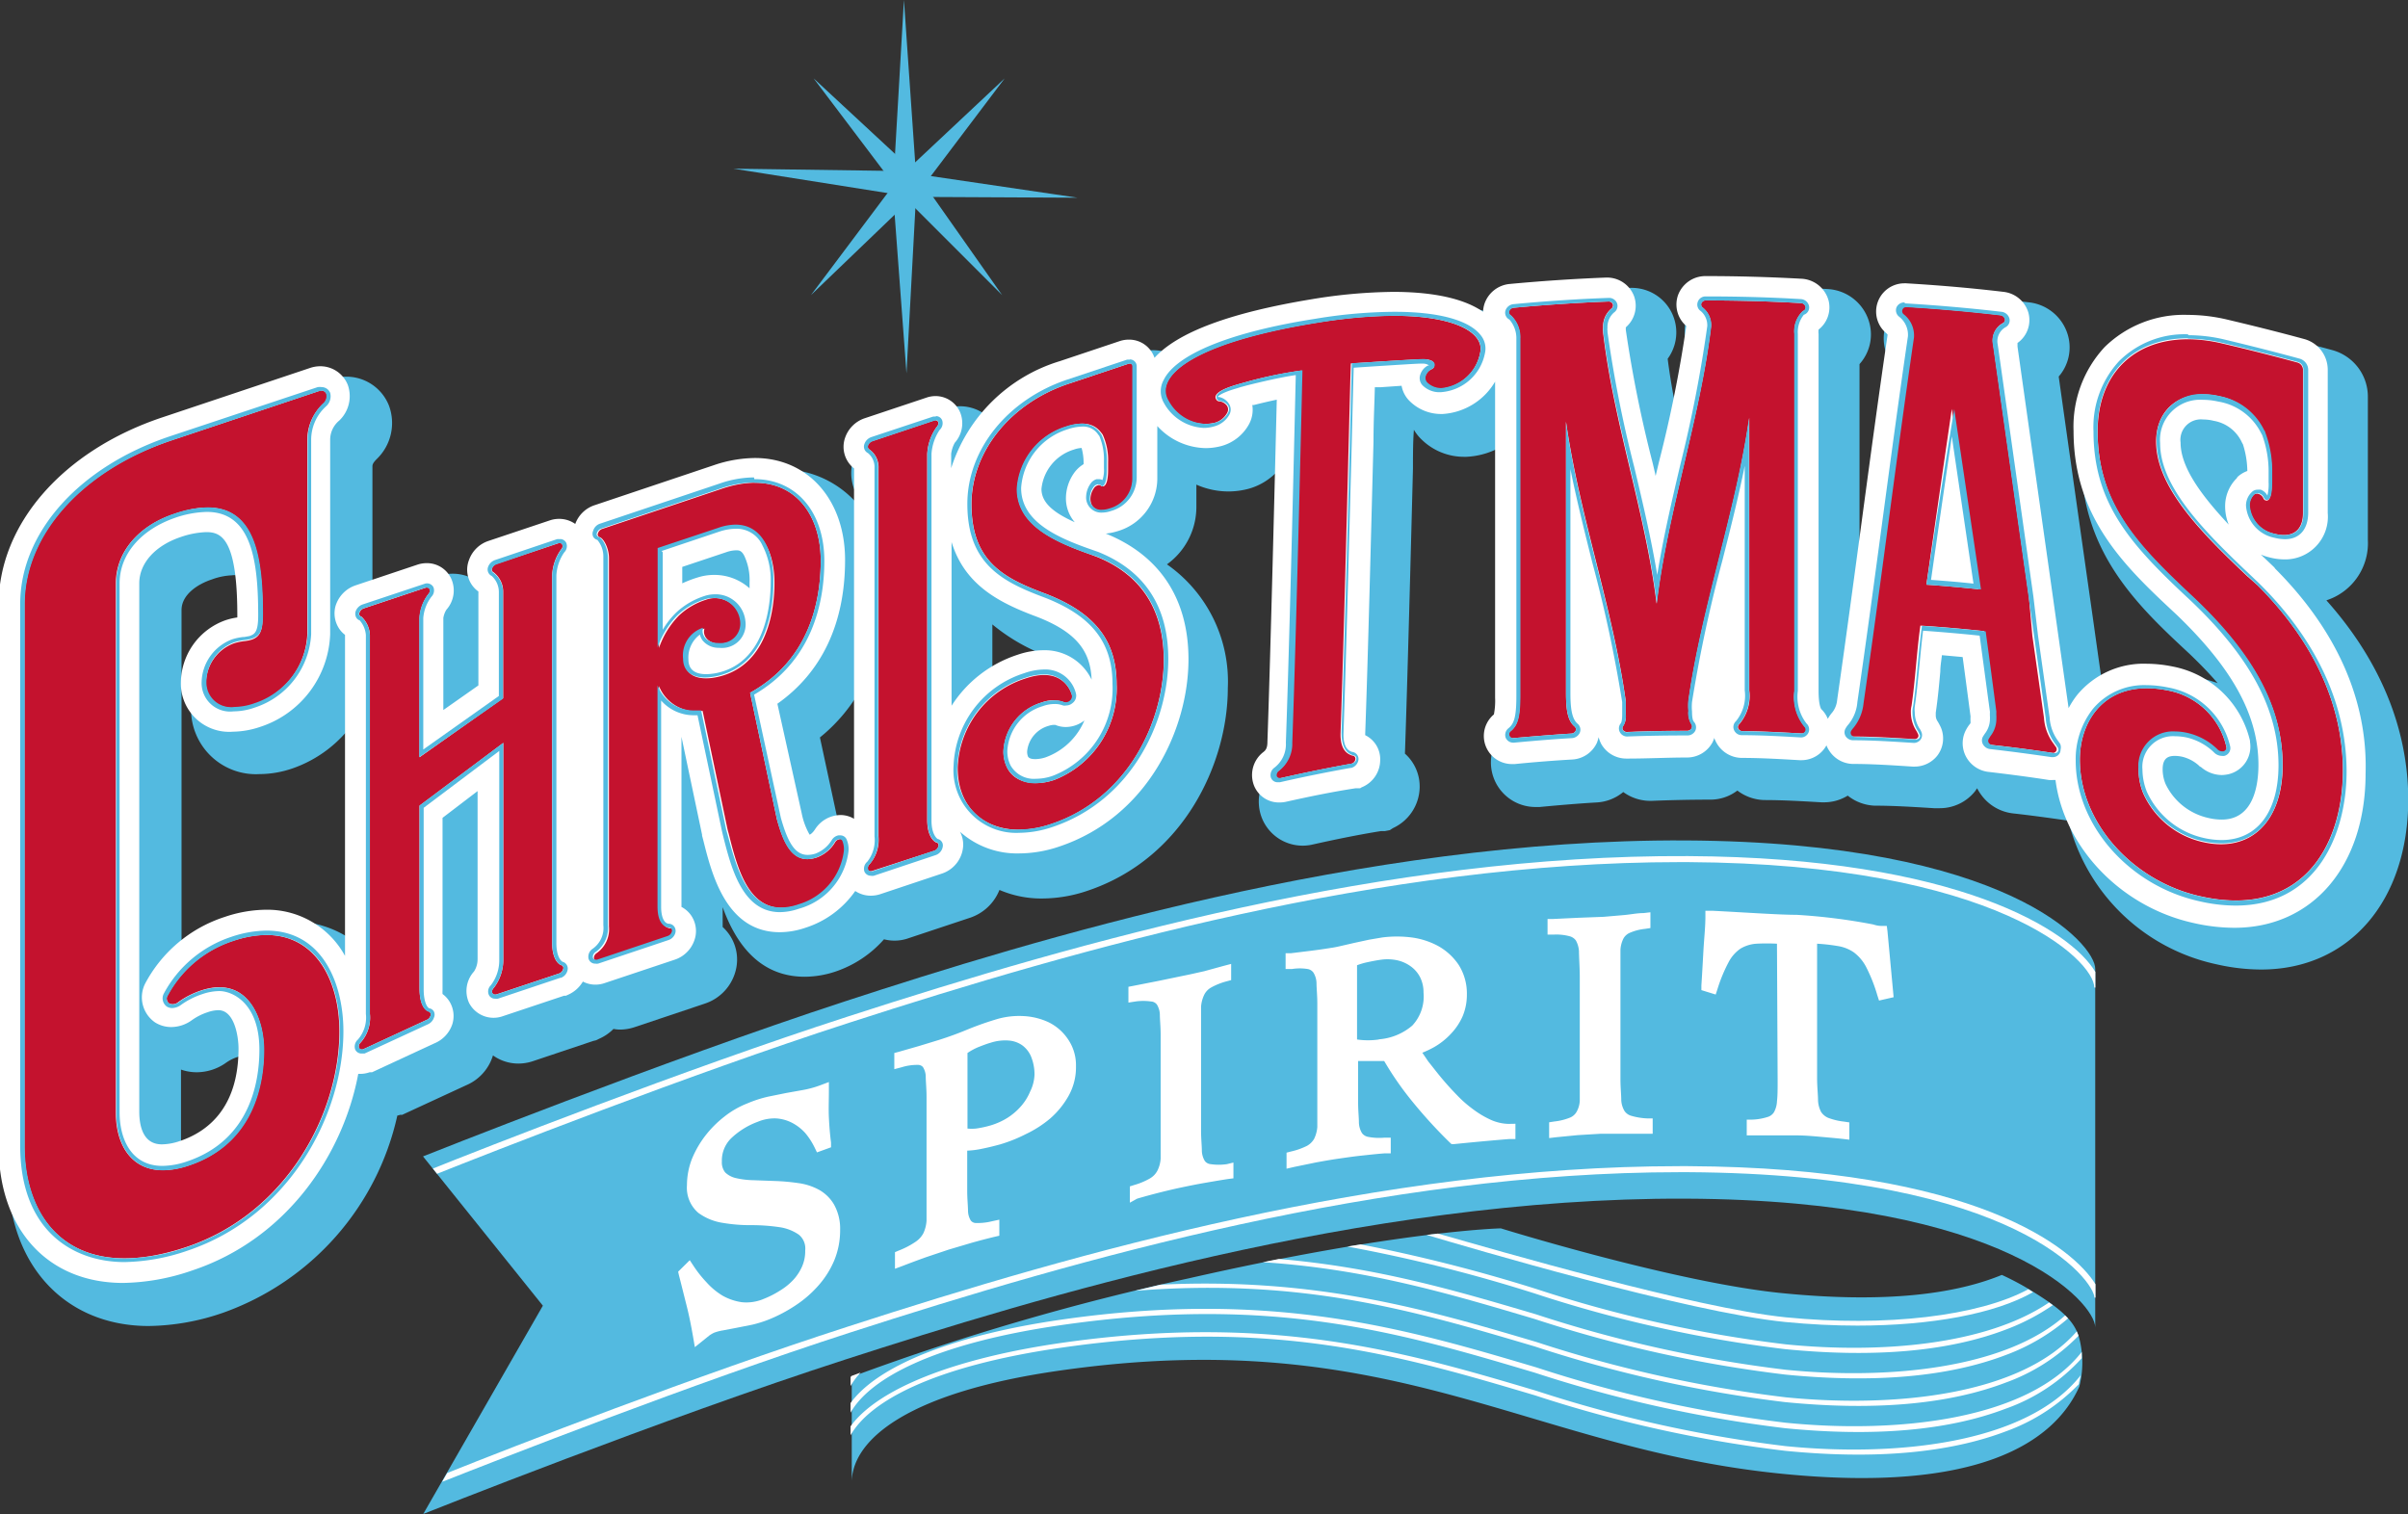
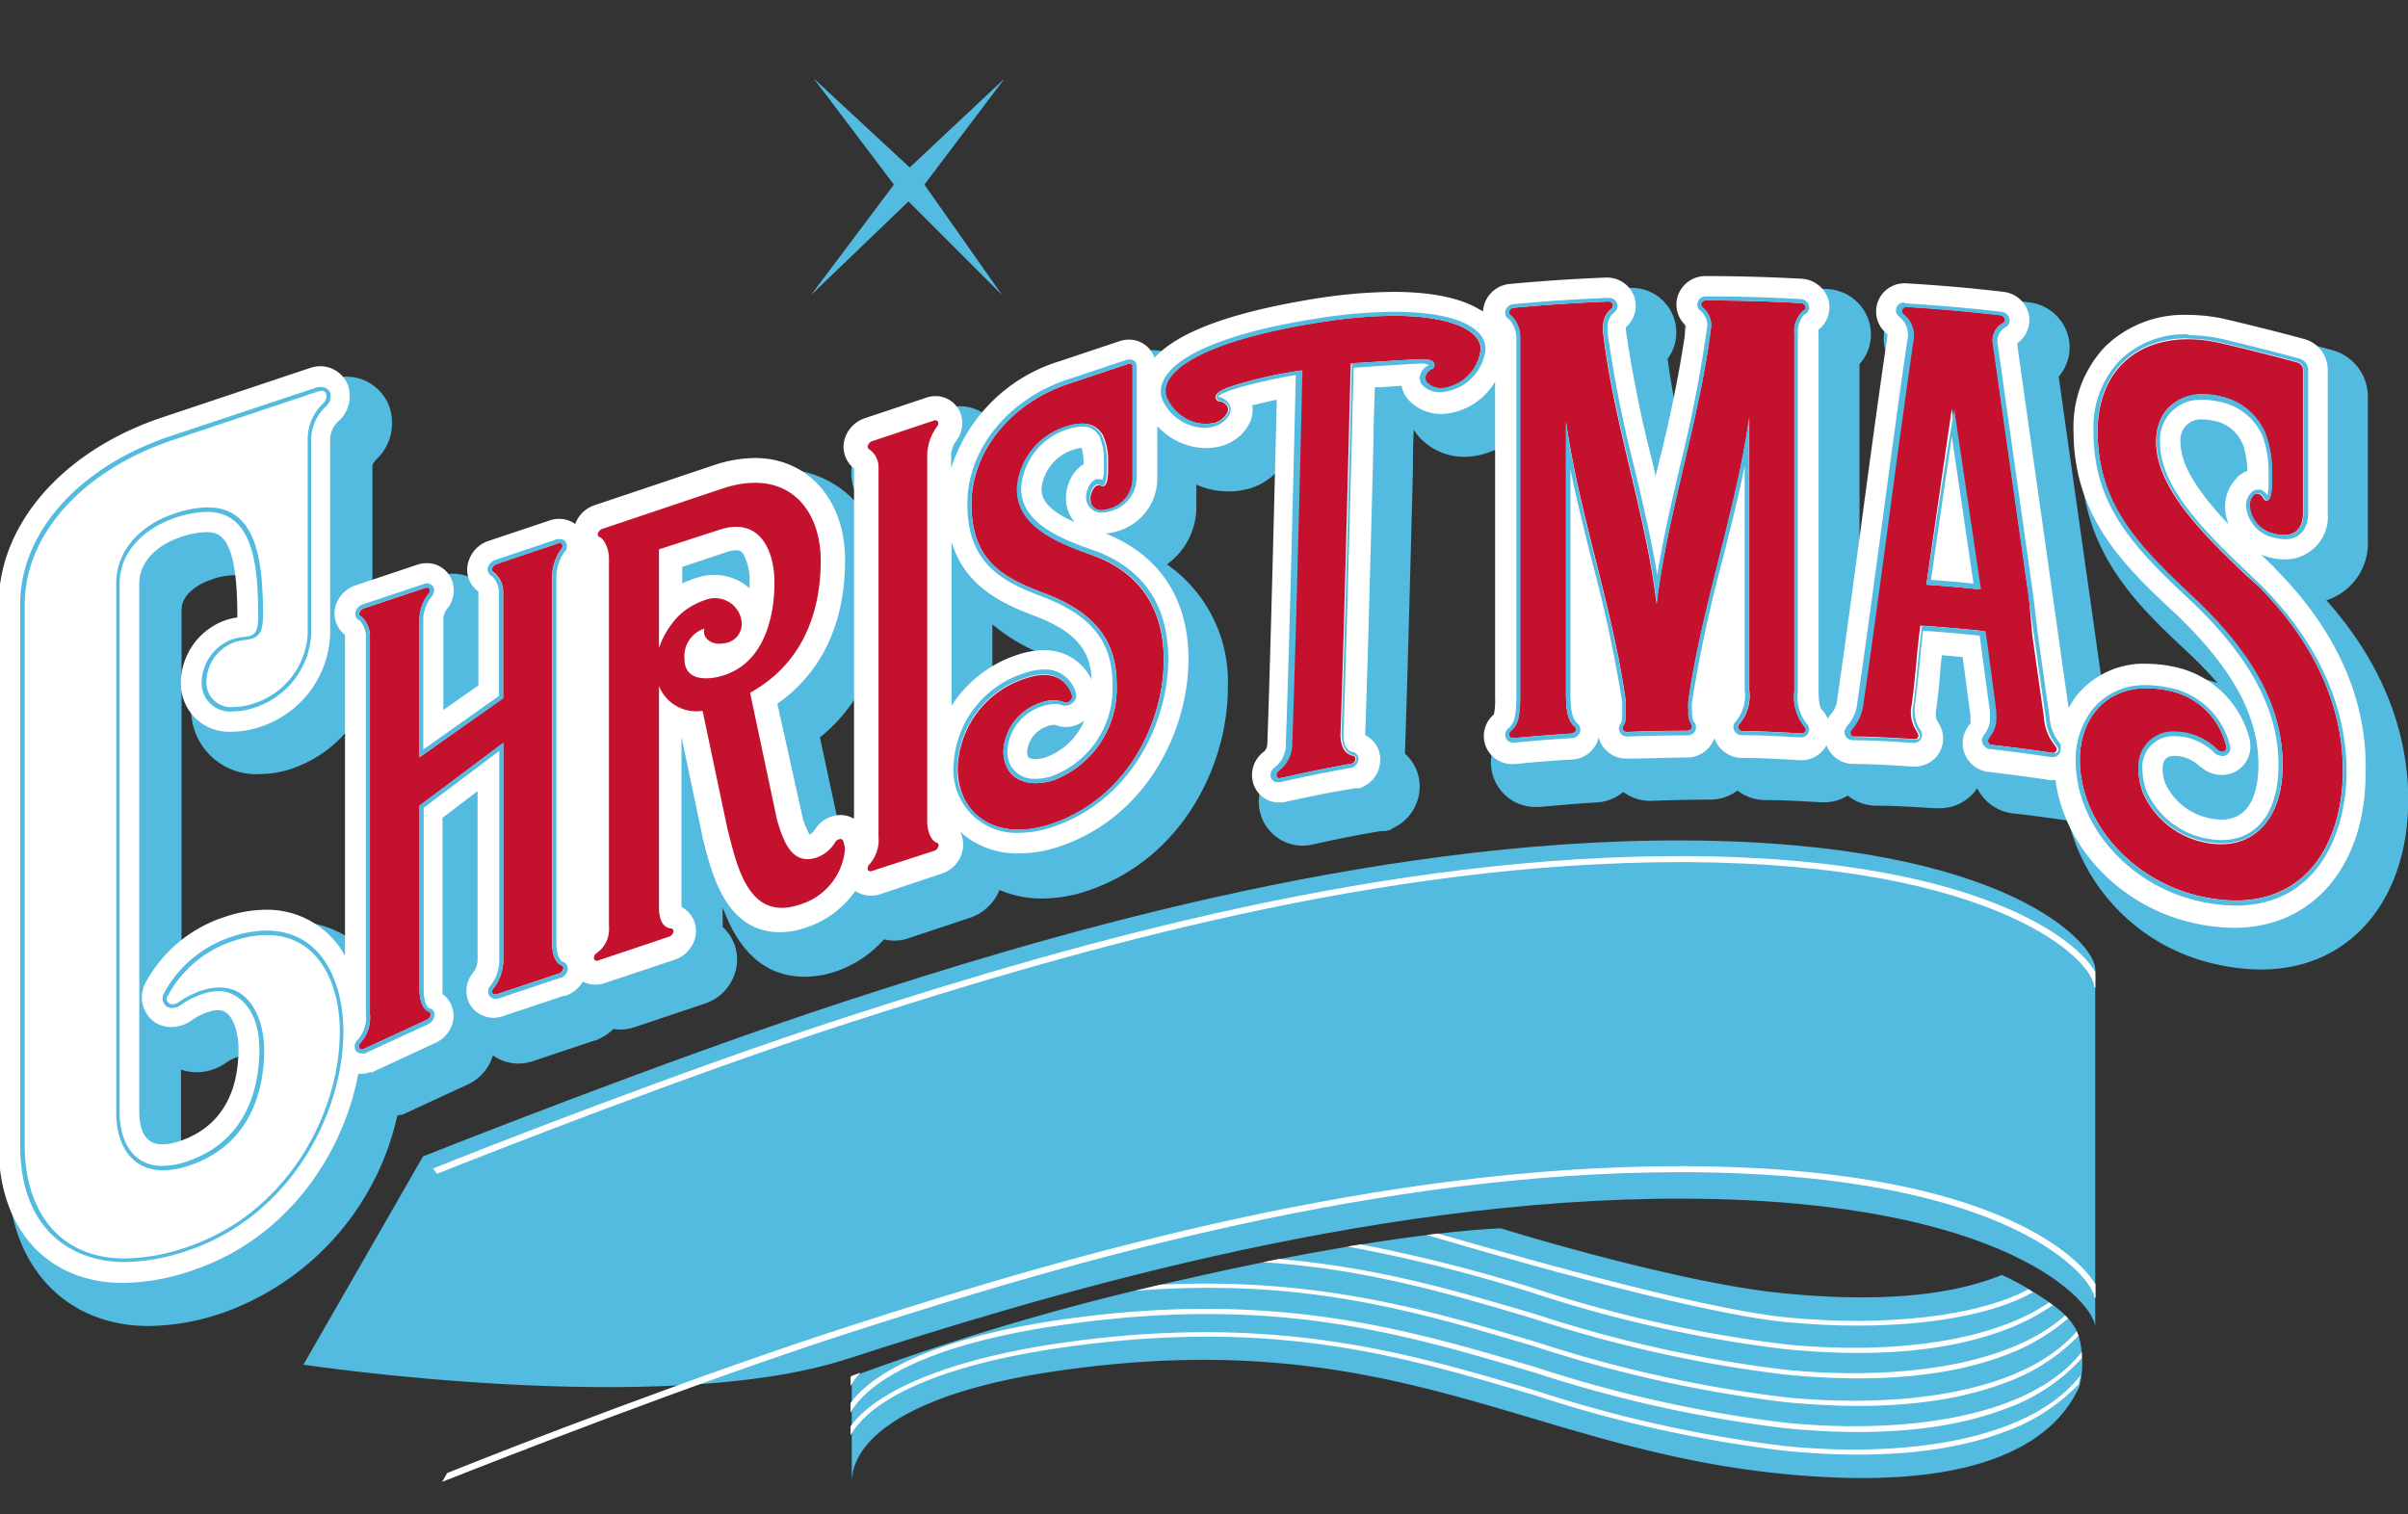
<svg xmlns="http://www.w3.org/2000/svg" id="Layer_1" data-name="Layer 1" viewBox="0 0 180 113.22">
  <rect x="0" y="0" width="180" height="113.22" fill="#333333" stroke="none" />
  <defs>
    <style>.cls-1{fill:#53bae0;}.cls-2{fill:#fff;}.cls-3{fill:#c4122e;}</style>
  </defs>
  <title>ChristmasSpirit-4C</title>
  <path class="cls-1" d="M191.9,96.27A4.49,4.49,0,0,0,195,91.76V81a3.61,3.61,0,0,0-2.67-3.44c-1.94-.53-3.88-1-5.75-1.46a14.17,14.17,0,0,0-3.23-.39,9.63,9.63,0,0,0-7.08,2.78,10,10,0,0,0-2.7,7.16c0,7.09,4.31,11.1,8.11,14.63.78.75,1.48,1.47,2.09,2.18a8.61,8.61,0,0,0-1.33-.37,10.32,10.32,0,0,0-2.16-.23,8,8,0,0,0-5,1.67l-.17-1.22-.25-1.76-.41-2.92q-1.29-9.06-2.56-18.09a3.32,3.32,0,0,0,.68-3.12l0,0v0A3.42,3.42,0,0,0,169.73,74c-2.47-.29-4.95-.51-7.37-.65h-.2a3.33,3.33,0,0,0-2.52,5.53c-.64,4.39-1.24,8.86-1.82,13.19-.27,2-.54,4-.82,6.1V78.61a3.31,3.31,0,0,0,.76-3A3.42,3.42,0,0,0,154.64,73c-2.39-.14-4.81-.21-7.2-.21h-.14A3.42,3.42,0,0,0,144.13,75a3.37,3.37,0,0,0,.47,3.15c-.24,1.76-.58,3.53-1,5.32-.39-1.77-.72-3.52-.94-5.26A3.33,3.33,0,0,0,140,72.91h-.12c-2.37.09-4.82.25-7.3.49A3.4,3.4,0,0,0,130,75a15.85,15.85,0,0,0-6-1,40.19,40.19,0,0,0-6.3.56c-6.39,1-9.67,2.51-11.4,3.78a3.27,3.27,0,0,0-2.08-.77h0a3.49,3.49,0,0,0-1.11.18l-4.44,1.49a14.39,14.39,0,0,0-6.22,4,3.19,3.19,0,0,0-2.71-1.48,3.49,3.49,0,0,0-1.1.19l-4.6,1.53a3.61,3.61,0,0,0-2.22,2.18,3.33,3.33,0,0,0,.6,3.26v.55a7.53,7.53,0,0,0-6.19-3h0a11.08,11.08,0,0,0-3.44.6l-8.94,3a3.6,3.6,0,0,0-1.52,1,3.1,3.1,0,0,0-.69-.09,3.49,3.49,0,0,0-1.1.19L56,92.69h0a3.59,3.59,0,0,0-2.19,2.17l0,.08a3.27,3.27,0,0,0-2-.66,3.56,3.56,0,0,0-1.06.17L46.05,96l-.21.08v-9.8c0-.13,0-.25.33-.58a3.74,3.74,0,0,0,.9-4h0a3.42,3.42,0,0,0-3.2-2.15h0a3.76,3.76,0,0,0-1.19.2l-11,3.68C23.73,86.1,18.6,92.05,18.6,98.59v40.48c0,6.85,4.23,11.45,10.52,11.45a17.53,17.53,0,0,0,5.58-1,20.3,20.3,0,0,0,13-14.73,1.8,1.8,0,0,0,.22-.06l.15,0,.15-.07,4.63-2.14a3.53,3.53,0,0,0,2-2.23v0h0a3.26,3.26,0,0,0,1.9.61,3.46,3.46,0,0,0,1.06-.17l4.53-1.52.21-.05.23-.11a3.52,3.52,0,0,0,1.08-.74,2.73,2.73,0,0,0,.5.05,3.49,3.49,0,0,0,1.1-.19l5.22-1.75a3.51,3.51,0,0,0,2.35-2.63,3.28,3.28,0,0,0-.57-2.61,3.42,3.42,0,0,0-.44-.49v-1.48c.9,2.48,2.59,5.2,6.14,5.2a7.36,7.36,0,0,0,2.3-.39,8.41,8.41,0,0,0,3.62-2.41,3.13,3.13,0,0,0,1.86-.09l4.6-1.53a3.59,3.59,0,0,0,2.17-2.07,7.91,7.91,0,0,0,3.2.64,10.63,10.63,0,0,0,3.36-.57c7.22-2.41,10.51-9.55,10.51-15.16a10.69,10.69,0,0,0-4.55-9.25,5.29,5.29,0,0,0,2.2-4.3V87.62a5.93,5.93,0,0,0,2.39.51,5.85,5.85,0,0,0,1.55-.21,4.63,4.63,0,0,0,2.48-1.74c-.15,6.21-.41,16.58-.62,22.61a3.38,3.38,0,0,0-1,3.47,3.28,3.28,0,0,0,3.91,2.26c1.7-.38,3.41-.73,5.09-1l.22,0,.08,0,.36-.07.23-.15a3.43,3.43,0,0,0,2-3,3.29,3.29,0,0,0-1.1-2.57c.2-5.76.44-15.07.6-21.3,0-1,0-2,.07-2.91a3.3,3.3,0,0,0,.6.75,4.52,4.52,0,0,0,3.15,1.27h.17a5.8,5.8,0,0,0,2.65-.78v20.77c0,.31,0,.53,0,.68a3.33,3.33,0,0,0,2.53,5.51h.3c1.47-.14,2.89-.26,4.25-.34a3.39,3.39,0,0,0,2-.78,3.41,3.41,0,0,0,2,.66h.13c1.49-.06,3-.09,4.4-.09a3.32,3.32,0,0,0,2-.68,3.45,3.45,0,0,0,2,.71c1.45,0,2.9.09,4.29.17h.19a3.37,3.37,0,0,0,1.77-.5,3.45,3.45,0,0,0,2,.75c1.47,0,3,.1,4.45.19H163a3.37,3.37,0,0,0,2.64-1.27l.15-.22a4,4,0,0,0,.27.44,3.42,3.42,0,0,0,2.43,1.44c1.35.15,2.73.34,4.12.54a14.54,14.54,0,0,0,11.08,10.74,15.09,15.09,0,0,0,3.33.39c6.59,0,11-5.12,11-12.74C198,105.82,195.89,100.74,191.9,96.27Zm-148-13.65h0Zm-6.52,23.64h0ZM33,137.66a3,3,0,0,1-1,.19.67.67,0,0,1-.21,0,2.27,2.27,0,0,1-.26-1.22v-5.28a3.55,3.55,0,0,0,1.17.2,3.81,3.81,0,0,0,2.21-.72h0l0,0a3.21,3.21,0,0,1,.87-.43,1.75,1.75,0,0,1,.31-.08,3.19,3.19,0,0,1,.38,1.63C36.5,134.94,35.3,136.88,33,137.66Zm11.48-15.88a7.76,7.76,0,0,0-4.69-1.51,11,11,0,0,0-3.48.6,12.46,12.46,0,0,0-4.74,2.95V97c0-1.14,1.17-1.93,2.26-2.29a4.86,4.86,0,0,1,1.52-.31.9.9,0,0,1,.32,0s.69.52.78,4.14l0,0a6.22,6.22,0,0,0-4.17,5.84,4.85,4.85,0,0,0,5.13,4.88,7.64,7.64,0,0,0,2.44-.42,9.38,9.38,0,0,0,4.68-3.57ZM61.55,94Zm20.89,19.07a4.43,4.43,0,0,0-.51.06,3.38,3.38,0,0,0-1.12.45l-1.52-7.06a12.52,12.52,0,0,0,3.15-3.79Zm9.74-15a14.21,14.21,0,0,0,4.72,2.58l.4.16a8.16,8.16,0,0,0-1.8.38A10.79,10.79,0,0,0,92.18,103Z" transform="translate(-18 -51.39)" />
  <path class="cls-2" d="M188.08,93.91l0,0h0L188,93.8l-.67-.64-.33-.31a4,4,0,0,0,.61.2,4.52,4.52,0,0,0,1.18.16A3.19,3.19,0,0,0,192,89.74V79a2.38,2.38,0,0,0-1.78-2.27c-1.91-.52-3.84-1-5.7-1.44a12.92,12.92,0,0,0-3-.36,8.46,8.46,0,0,0-6.2,2.41A8.73,8.73,0,0,0,173,83.61c0,6.55,3.92,10.21,7.71,13.74,4.16,4,6.11,7.52,6.11,11.22,0,1.52-.36,4.09-2.74,4.09a4.28,4.28,0,0,1-1-.12,4.66,4.66,0,0,1-3.21-2.56,2.88,2.88,0,0,1-.21-1.08c0-.86.44-1,.92-1a2.61,2.61,0,0,1,.53.06,2.89,2.89,0,0,1,1.29.69l.05.06.05,0,0,0a2.4,2.4,0,0,0,1.58.62,2.5,2.5,0,0,0,.54-.07,2.12,2.12,0,0,0,1.57-2.4l0-.09v0a7.36,7.36,0,0,0-5.82-5.56,9.92,9.92,0,0,0-1.91-.2,6.45,6.45,0,0,0-5.18,2.32,6.56,6.56,0,0,0-.65,1l-.54-3.81-.26-1.84-.41-2.92q-1.31-9.24-2.61-18.46l0-.27a2.09,2.09,0,0,0,.8-2.31v0a2.19,2.19,0,0,0-1.83-1.51c-2.45-.29-4.9-.5-7.3-.64h-.13A2.11,2.11,0,0,0,159,76.3a.52.52,0,0,1,.1.11c-.67,4.57-1.3,9.24-1.91,13.77s-1.21,9-1.86,13.53a1.76,1.76,0,0,1-.35.92,2.91,2.91,0,0,0-.35.5h0a2.09,2.09,0,0,0-.49-.73s-.2-.25-.2-1.36V76.36a1.34,1.34,0,0,1,0-.33,2.11,2.11,0,0,0,.76-2.12,2.21,2.21,0,0,0-2-1.68c-2.36-.13-4.76-.2-7.13-.2h-.13a2.18,2.18,0,0,0-2,1.41,2.12,2.12,0,0,0,.61,2.32,96.83,96.83,0,0,1-2,10c-.1.4-.19.8-.29,1.21-.07-.33-.15-.66-.23-1a94,94,0,0,1-2-9.92v-.1l0-.09h0a2.13,2.13,0,0,0,.61-2.35,2.16,2.16,0,0,0-2-1.37h-.08c-2.34.09-4.77.25-7.22.48a2.2,2.2,0,0,0-1.88,1.5,2.27,2.27,0,0,0-.1.58c-1.73-1.21-4.5-1.49-6.7-1.49a39.14,39.14,0,0,0-6.11.55c-6.06,1-10,2.45-11.75,4.38a2,2,0,0,0-1.92-1.36h0a2.16,2.16,0,0,0-.71.12l-4.45,1.49a12.25,12.25,0,0,0-8.12,8V85.32a2.37,2.37,0,0,1,.27-.83,2.18,2.18,0,0,0,.43-2.2A2,2,0,0,0,87.94,81a2.1,2.1,0,0,0-.7.12l-4.61,1.54a2.34,2.34,0,0,0-1.45,1.43,2.06,2.06,0,0,0,.66,2.32v26.19a2,2,0,0,0-1-.28,2.3,2.3,0,0,0-1.91,1.06c-.22.34-.39.4-.41.41h0a5.21,5.21,0,0,1-.59-1.59L76.11,104c3.32-2.34,5.06-6,5.06-10.75,0-4.49-2.77-7.62-6.74-7.62h0a9.8,9.8,0,0,0-3.05.53l-8.94,3A2.31,2.31,0,0,0,61,90.56a2.06,2.06,0,0,0-1.19-.38,2.13,2.13,0,0,0-.7.11l-4.6,1.54a2.32,2.32,0,0,0-1.45,1.42,2,2,0,0,0,.7,2.36s0,0,0,.07v6.95l-2.62,1.84V97.59a1.63,1.63,0,0,1,.23-.62,2.16,2.16,0,0,0,.36-2.32,2,2,0,0,0-1.85-1.16,2.24,2.24,0,0,0-.67.11l-4.63,1.55a2.35,2.35,0,0,0-1.5,1.55v0a2.07,2.07,0,0,0,.23,1.62,1.88,1.88,0,0,0,.48.53v24a6.62,6.62,0,0,0-5.91-3.45,9.82,9.82,0,0,0-3.09.54,10.31,10.31,0,0,0-5.95,5,2.28,2.28,0,0,0,.76,2.89h0a2.26,2.26,0,0,0,1.2.34,2.64,2.64,0,0,0,1.51-.49,4.25,4.25,0,0,1,1.22-.62,2.48,2.48,0,0,1,.79-.15c1.24,0,1.51,2.06,1.51,2.86,0,4.51-2.38,6.25-4.38,6.92a4.27,4.27,0,0,1-1.35.25c-1.39,0-1.69-1.34-1.69-2.46V95c0-1.5,1.19-2.82,3.09-3.46a6.54,6.54,0,0,1,1.92-.37c1.12,0,2.32.48,2.32,6.23v.15a4.85,4.85,0,0,0-.89.21,5,5,0,0,0-3.33,4.68,3.61,3.61,0,0,0,3.9,3.65,6.59,6.59,0,0,0,2-.35,7.58,7.58,0,0,0,5.26-6.93V84.27a1.86,1.86,0,0,1,.68-1.44,2.52,2.52,0,0,0,.64-2.66,2.21,2.21,0,0,0-2.07-1.4h0a2.44,2.44,0,0,0-.79.14l-11,3.68c-7.44,2.48-12.24,8-12.24,14v40.48c0,6.21,3.65,10.23,9.31,10.23a16.5,16.5,0,0,0,5.18-.94c7.07-2.36,11.27-8.69,12.39-14.69l.15,0a2.1,2.1,0,0,0,.7-.12l.09,0,.09,0,4.66-2.16a2.35,2.35,0,0,0,1.35-1.46v0a2.07,2.07,0,0,0-.18-1.6,2,2,0,0,0-.56-.63,2.36,2.36,0,0,1,0-.29V112.53l2.62-2v12.56a1.68,1.68,0,0,1-.27.93,2.16,2.16,0,0,0-.37,2.34,2.06,2.06,0,0,0,2.52,1l4.58-1.53.14,0,.13-.06a2.4,2.4,0,0,0,1.14-1,2,2,0,0,0,.94.23,2.1,2.1,0,0,0,.7-.12l5.24-1.75a2.33,2.33,0,0,0,1.53-1.71,2.06,2.06,0,0,0-.35-1.64,2,2,0,0,0-.69-.59h0V106.47l1.54,7.32v.07l.09.34c.64,2.57,1.73,6.88,5.72,6.88a6,6,0,0,0,1.91-.33A7.2,7.2,0,0,0,81.93,118a2.09,2.09,0,0,0,1.16.35,2.33,2.33,0,0,0,.7-.11l4.61-1.54A2.32,2.32,0,0,0,90,114.57a2.07,2.07,0,0,0-.24-1,6.4,6.4,0,0,0,4.41,1.62,9.43,9.43,0,0,0,3-.51c6.64-2.22,9.67-8.82,9.67-14,0-4.52-2.14-7.77-6.18-9.4h0a4.34,4.34,0,0,0,.91-.19,4.11,4.11,0,0,0,2.94-4V83.24a5,5,0,0,0,3.62,1.65,4.6,4.6,0,0,0,1.22-.17,3.37,3.37,0,0,0,2-1.59,2.26,2.26,0,0,0,.26-1.46l.11,0c.67-.17,1.24-.3,1.72-.4-.13,5.24-.45,18.46-.7,25.59,0,.52-.18.65-.3.75a2.17,2.17,0,0,0-.77,2.3,2,2,0,0,0,2,1.47,2.07,2.07,0,0,0,.5-.06c1.71-.38,3.45-.74,5.16-1h.13l0,0,.21,0,.11-.07a2.2,2.2,0,0,0,1.39-2,2,2,0,0,0-1.12-1.9v-.09c.21-5.7.45-15.43.62-21.86,0-1.57.08-3,.1-4.06l.42,0,1.58-.11a2.12,2.12,0,0,0,.64,1.18,3.33,3.33,0,0,0,2.3.93h.13a4.9,4.9,0,0,0,3.92-2.42v23.62a5.31,5.31,0,0,1-.09,1.26,2.1,2.1,0,0,0,1.37,3.71h.19c1.48-.15,2.91-.26,4.29-.34a2.16,2.16,0,0,0,1.85-1.25v0l0,0a3.38,3.38,0,0,0,.13-.42,2.34,2.34,0,0,0,.19.5,2.15,2.15,0,0,0,1.88,1.1h.11c1.48,0,3-.08,4.42-.08a2.16,2.16,0,0,0,1.92-1.15,2.26,2.26,0,0,0,.13-.33c0,.1.07.19.11.29a2.19,2.19,0,0,0,1.93,1.22c1.47,0,2.94.09,4.34.17h.13a2.13,2.13,0,0,0,1.87-1.11,1.79,1.79,0,0,0,.2.39,2.15,2.15,0,0,0,1.74,1c1.48,0,3,.1,4.51.2h.14a2.17,2.17,0,0,0,1.68-.8,2.12,2.12,0,0,0,.29-2.11c-.08-.18-.17-.33-.23-.44a.8.8,0,0,1-.16-.45v-.13l0-.11c.15-1,.25-2.07.34-3.08,0-.41.08-.82.12-1.21l1.55.14c.2,1.48.4,3,.59,4.44a3.67,3.67,0,0,0,0,.43c0,.06,0,.09-.11.21a3,3,0,0,0-.3.51,2.13,2.13,0,0,0,.21,2.08,2.18,2.18,0,0,0,1.58.92c1.45.17,3,.37,4.47.6h0a1.84,1.84,0,0,0,.33,0l.17,0c.64,5,4.85,9.48,10.31,10.69a13.92,13.92,0,0,0,3.06.36c5.86,0,9.8-4.63,9.81-11.52C195,103.65,192.58,98.42,188.08,93.91ZM30.87,126.46h0ZM42,80.59h0Zm-6.55,23.65h0Zm27.12,19ZM69,93.77l3.29-1.1a2.39,2.39,0,0,1,.72-.14c.22,0,.41,0,.62.4a4.24,4.24,0,0,1,.4,2c0,.13,0,.28,0,.44a3.93,3.93,0,0,0-2.67-1,4,4,0,0,0-1.24.2A8.46,8.46,0,0,0,69,95Zm14,22.78h0ZM87.93,82.8h0ZM98.27,85a2,2,0,0,1,.58-.12A4.16,4.16,0,0,1,99,85.93v.16a2.4,2.4,0,0,0-.76.73,3.29,3.29,0,0,0-.56,1.77,2.72,2.72,0,0,0,.66,1.84c-1.75-.78-2.49-1.55-2.49-2.49A3.43,3.43,0,0,1,98.27,85Zm-2.09,23a2.52,2.52,0,0,1-.77.14c-.14,0-.47,0-.57-.2a1,1,0,0,1-.06-.39,2.21,2.21,0,0,1,1.62-1.9,1.27,1.27,0,0,1,.4-.07h.08a2,2,0,0,0,.79.16,2.27,2.27,0,0,0,1.39-.49A5,5,0,0,1,96.18,108ZM96,100a6.06,6.06,0,0,0-1.94.34,9.24,9.24,0,0,0-4.93,3.81V91.91c1,3.27,3.64,4.57,6.38,5.59,3.21,1.24,4,2.78,4.09,4.7A3.88,3.88,0,0,0,96,100Zm4-12.4h0Zm.33,1.9h0l.18,0Zm1.94-10.91a.25.25,0,0,1,.12,0h0A.3.3,0,0,0,102.3,78.59Zm11.3,31Zm24.57-35.61h0a.25.25,0,0,1,.12,0A.28.28,0,0,0,138.17,73.93Zm14.5,32.29h0a.35.35,0,0,0,.14,0A.45.45,0,0,1,152.67,106.22Zm18.94,1.47h0Zm.1,0h0Zm13.53-20.61a2.94,2.94,0,0,0-.88,2.09,3.59,3.59,0,0,0,.27,1.39c-2-2.14-3.6-4.26-3.6-6.13a1.53,1.53,0,0,1,1.68-1.73,3.3,3.3,0,0,1,.8.1,2.85,2.85,0,0,1,2.12,1.65h0v0l.06.1a6.79,6.79,0,0,1,.33,2A2.18,2.18,0,0,0,185.24,87.06Zm1.46,1.22h0a.34.34,0,0,1,.14,0A.55.55,0,0,0,186.7,88.28Z" transform="translate(-18 -51.39)" />
  <path class="cls-1" d="M93.1,57.25l-6,7.94,5.81,8.26-7-7-7.29,7,6.2-8.26-6-7.94L86,63.91Z" transform="translate(-18 -51.39)" />
-   <path class="cls-1" d="M85.57,51.39l.9,13,12.08,1.78-12.08-.06-.71,13.19-1-13.41L72.83,64l12,.17Z" transform="translate(-18 -51.39)" />
-   <path class="cls-3" d="M35.41,121.73a8.55,8.55,0,0,0-4.88,4.06.48.48,0,0,0,.1.61.64.64,0,0,0,.7-.1,6.26,6.26,0,0,1,1.69-.86c3.45-1.15,4.7,2,4.7,4.44s-.73,7-5.62,8.64c-3.76,1.26-5.44-1.07-5.44-3.93V95c0-2.3,1.66-4.29,4.34-5.18,5.83-2,6.63,2.49,6.63,7.58,0,1.18-.2,1.61-.85,1.82a3.06,3.06,0,0,1-.44.09,4.17,4.17,0,0,0-.84.17,3.18,3.18,0,0,0-2.1,3c0,1.58,1.54,2.25,3.57,1.57a5.79,5.79,0,0,0,4-5.2V84.27a3.7,3.7,0,0,1,1.22-2.73.7.7,0,0,0,.22-.71.44.44,0,0,0-.59-.2l-11,3.68c-6.69,2.23-11,7-11,12.26v40.48c0,5.78,3.74,10.36,12.1,7.57,7.52-2.52,11.45-10,11.45-16.12C43.37,124,40.88,119.91,35.41,121.73Z" transform="translate(-18 -51.39)" />
  <path class="cls-1" d="M42,80.59a.39.39,0,0,1,.38.24.7.7,0,0,1-.22.71A3.7,3.7,0,0,0,41,84.27v14.5a5.79,5.79,0,0,1-4,5.2,4.7,4.7,0,0,1-1.48.27,1.84,1.84,0,0,1-2.09-1.84,3.18,3.18,0,0,1,2.1-3,4.17,4.17,0,0,1,.84-.17,3.06,3.06,0,0,0,.44-.09c.65-.21.85-.64.85-1.82,0-4.25-.56-8-4.14-8a8,8,0,0,0-2.49.47c-2.68.89-4.34,2.88-4.34,5.18v39.63c0,2.32,1.1,4.28,3.51,4.28a6.13,6.13,0,0,0,1.93-.35c4.89-1.63,5.62-6.12,5.62-8.64,0-2.06-.91-4.68-3.33-4.68a4.55,4.55,0,0,0-1.37.24,6.26,6.26,0,0,0-1.69.86.78.78,0,0,1-.46.16.41.41,0,0,1-.34-.67,8.55,8.55,0,0,1,4.88-4.06,7.85,7.85,0,0,1,2.51-.45c3.73,0,5.45,3.44,5.45,7.22,0,6.1-3.93,13.6-11.45,16.12a14.67,14.67,0,0,1-4.61.84c-5.14,0-7.49-3.83-7.49-8.41V96.57c0-5.21,4.31-10,11-12.26l11-3.68a1,1,0,0,1,.21,0m0-.3h0a1.18,1.18,0,0,0-.31,0L30.72,84c-6.81,2.28-11.21,7.2-11.21,12.55v40.48c0,6.42,4,8.71,7.8,8.71a15.21,15.21,0,0,0,4.7-.85c7.66-2.57,11.66-10.2,11.66-16.41,0-3.47-1.5-7.52-5.75-7.52a8.51,8.51,0,0,0-2.61.46,8.88,8.88,0,0,0-5.05,4.22.76.76,0,0,0,.21,1,.77.77,0,0,0,.4.11,1.15,1.15,0,0,0,.64-.22,5.81,5.81,0,0,1,1.61-.82,4.07,4.07,0,0,1,1.27-.23c1,0,3,.92,3,4.38,0,2.44-.71,6.78-5.42,8.36a5.82,5.82,0,0,1-1.83.33c-2.36,0-3.2-2.06-3.2-4V95c0-2.17,1.58-4,4.12-4.89a7.76,7.76,0,0,1,2.4-.45c3.37,0,3.84,3.72,3.84,7.74,0,1.23-.25,1.4-.65,1.54l-.39.07h-.07a4.14,4.14,0,0,0-.82.17,3.51,3.51,0,0,0-2.3,3.25,2.13,2.13,0,0,0,2.39,2.14,4.83,4.83,0,0,0,1.57-.28,6.11,6.11,0,0,0,4.23-5.49V84.27a3.38,3.38,0,0,1,1.12-2.51,1,1,0,0,0,.3-1,.69.69,0,0,0-.67-.43Z" transform="translate(-18 -51.39)" />
  <path class="cls-3" d="M50.05,127c-.34-.1-.69-.6-.69-1.73V111.62l6.26-4.69v16.2a3.44,3.44,0,0,1-.72,2.13.35.35,0,0,0-.1.37.25.25,0,0,0,.31.1l4.67-1.56h0a.48.48,0,0,0,.33-.41.21.21,0,0,0-.18-.22c-.33-.15-.66-.66-.66-1.67V94.41a3.57,3.57,0,0,1,.66-1.93.35.35,0,0,0,.1-.37c0-.11-.17-.14-.31-.1l-4.62,1.54a.53.53,0,0,0-.31.31.23.23,0,0,0,.1.31,1.81,1.81,0,0,1,.72,1.51v7.9L49.36,108V97.59a3.25,3.25,0,0,1,.67-1.8.36.36,0,0,0,.09-.37.23.23,0,0,0-.31-.09L45.2,96.87a.52.52,0,0,0-.33.33.21.21,0,0,0,.15.29,2,2,0,0,1,.63,1.38v28.32a2.79,2.79,0,0,1-.69,2.14.39.39,0,0,0-.13.39.24.24,0,0,0,.32.11l4.71-2.18a.51.51,0,0,0,.32-.32C50.22,127.18,50.17,127.06,50.05,127Z" transform="translate(-18 -51.39)" />
  <path class="cls-1" d="M59.84,92a.2.2,0,0,1,.2.12.35.35,0,0,1-.1.37,3.57,3.57,0,0,0-.66,1.93v27.45c0,1,.33,1.52.66,1.67a.21.21,0,0,1,.18.22.48.48,0,0,1-.33.41h0l-4.67,1.56H55a.22.22,0,0,1-.2-.11.35.35,0,0,1,.1-.37,3.44,3.44,0,0,0,.72-2.13v-16.2l-6.26,4.69V125.3c0,1.13.35,1.63.69,1.73.12,0,.17.15.13.3a.51.51,0,0,1-.32.32l-4.71,2.18-.12,0a.21.21,0,0,1-.2-.13.39.39,0,0,1,.13-.39,2.79,2.79,0,0,0,.69-2.14V98.87A2,2,0,0,0,45,97.49a.21.21,0,0,1-.15-.29.52.52,0,0,1,.33-.33l4.61-1.54a.23.23,0,0,1,.11,0,.2.2,0,0,1,.2.11.36.36,0,0,1-.09.37,3.25,3.25,0,0,0-.67,1.8V108l6.26-4.38v-7.9a1.81,1.81,0,0,0-.72-1.51.23.23,0,0,1-.1-.31.53.53,0,0,1,.31-.31L59.73,92l.11,0m0-.3a.52.52,0,0,0-.21,0L55,93.26a.84.84,0,0,0-.51.5.54.54,0,0,0,.27.69,1.63,1.63,0,0,1,.53,1.23v7.74l-5.65,4V97.59A3,3,0,0,1,50.25,96a.67.67,0,0,0,.15-.71.54.54,0,0,0-.68-.25L45.1,96.58a.85.85,0,0,0-.52.53.61.61,0,0,0,.05.45.49.49,0,0,0,.26.21,1.89,1.89,0,0,1,.46,1.1v28.32a2.5,2.5,0,0,1-.6,1.92.7.7,0,0,0-.21.71.51.51,0,0,0,.49.33l.22,0h0l4.7-2.17a.84.84,0,0,0,.49-.52.55.55,0,0,0,0-.44.48.48,0,0,0-.3-.24c-.19,0-.47-.47-.47-1.43V111.78l5.65-4.25v15.6a3.07,3.07,0,0,1-.64,1.93.63.63,0,0,0-.14.7.5.5,0,0,0,.47.29.52.52,0,0,0,.21,0l4.66-1.56h.05a.78.78,0,0,0,.51-.69.52.52,0,0,0-.39-.51c-.22-.13-.46-.56-.46-1.38V94.41a3.3,3.3,0,0,1,.59-1.73.65.65,0,0,0,.15-.7.5.5,0,0,0-.48-.29Z" transform="translate(-18 -51.39)" />
  <path class="cls-3" d="M80.74,114.13a.46.46,0,0,0-.31.22,2.66,2.66,0,0,1-1.36,1.14c-1.78.6-2.48-1-3-2.87l-2-9.44c4.36-2.42,5.28-6.69,5.28-9.89,0-3.9-2.54-7-7.4-5.36l-8.93,3a.5.5,0,0,0-.32.33.21.21,0,0,0,.13.29c.3.09.69.85.69,1.55v27.55a2.18,2.18,0,0,1-.93,2,.43.43,0,0,0-.19.41.22.22,0,0,0,.32.13L68,121.42a.49.49,0,0,0,.33-.34.22.22,0,0,0-.19-.29c-.26,0-.88-.21-.88-1.58V102.68a3,3,0,0,0,3.26,1.85l1.87,8.89.09.33c.69,2.74,1.63,6.5,5.29,5.27a4.76,4.76,0,0,0,3.38-4,1.64,1.64,0,0,0-.12-.75A.21.21,0,0,0,80.74,114.13Zm-8.57-12.28c-1.36.46-3,.4-3-1.16a2.17,2.17,0,0,1,1.49-2.31c-.21.72.57,1.29,1.47,1.1a1.46,1.46,0,0,0,1.3-1.68,2,2,0,0,0-2.67-1.57,5.24,5.24,0,0,0-2,1.17,6.43,6.43,0,0,0-1.5,2.43V92.46L71.76,91c3-1,4.13,1.49,4.13,3.94C75.89,95.78,75.87,100.61,72.17,101.85Z" transform="translate(-18 -51.39)" />
-   <path class="cls-1" d="M74.43,87.48c3.24,0,4.92,2.64,4.92,5.81s-.92,7.47-5.28,9.89l2,9.44c.41,1.58,1,3,2.26,3a2.13,2.13,0,0,0,.7-.13,2.66,2.66,0,0,0,1.36-1.14.46.46,0,0,1,.31-.22h.07a.21.21,0,0,1,.19.11,1.64,1.64,0,0,1,.12.75,4.76,4.76,0,0,1-3.38,4,4,4,0,0,1-1.33.24c-2.57,0-3.36-3.14-4-5.51l-.09-.33-1.87-8.89-.43,0a2.92,2.92,0,0,1-2.83-1.87v16.53c0,1.37.62,1.57.88,1.58a.22.22,0,0,1,.19.29.49.49,0,0,1-.33.34l-5.25,1.76a.23.23,0,0,1-.11,0,.19.19,0,0,1-.21-.15.43.43,0,0,1,.19-.41,2.18,2.18,0,0,0,.93-2V93.08c0-.7-.39-1.46-.69-1.55a.21.21,0,0,1-.13-.29.5.5,0,0,1,.32-.33l8.93-3a7.73,7.73,0,0,1,2.48-.45m-7.2,12.35a6.43,6.43,0,0,1,1.5-2.43,5.24,5.24,0,0,1,2-1.17,2,2,0,0,1,.67-.11,1.93,1.93,0,0,1,2,1.68,1.46,1.46,0,0,1-1.3,1.68,2.2,2.2,0,0,1-.36,0c-.73,0-1.29-.51-1.11-1.14a2.17,2.17,0,0,0-1.49,2.31c0,1,.74,1.41,1.64,1.41a4.65,4.65,0,0,0,1.4-.25c3.7-1.24,3.72-6.07,3.72-7,0-2.07-.77-4.18-2.84-4.18a4,4,0,0,0-1.29.24l-4.53,1.51v7.37m7.2-12.65h0a7.94,7.94,0,0,0-2.57.46l-8.94,3a.79.79,0,0,0-.51.53.52.52,0,0,0,0,.44.48.48,0,0,0,.31.24,1.91,1.91,0,0,1,.45,1.25v27.55a1.9,1.9,0,0,1-.8,1.77.71.71,0,0,0-.31.72.51.51,0,0,0,.51.39.78.78,0,0,0,.21,0l5.25-1.76a.78.78,0,0,0,.53-.57.55.55,0,0,0-.09-.44.52.52,0,0,0-.37-.21c-.39,0-.61-.5-.61-1.28V103.76a3.24,3.24,0,0,0,2.53,1.1h.19l1.82,8.63.08.34c.61,2.43,1.45,5.75,4.26,5.75a4.47,4.47,0,0,0,1.43-.26A5.09,5.09,0,0,0,81.43,115a1.83,1.83,0,0,0-.16-.89.51.51,0,0,0-.46-.27h-.14a.76.76,0,0,0-.5.36,2.44,2.44,0,0,1-1.2,1,1.93,1.93,0,0,1-.6.1c-.88,0-1.45-.8-2-2.77l-2-9.21c4.33-2.51,5.25-6.83,5.25-10,0-3.66-2.1-6.11-5.23-6.11Zm-6.9,5.5,4.32-1.45a3.94,3.94,0,0,1,1.2-.21A2.11,2.11,0,0,1,75,92.18a5.57,5.57,0,0,1,.61,2.71c0,1.66-.35,5.61-3.51,6.67a4.31,4.31,0,0,1-1.31.23c-.88,0-1.33-.37-1.33-1.1a2.14,2.14,0,0,1,.86-1.86,1.16,1.16,0,0,0,.2.44,1.54,1.54,0,0,0,1.23.55,2,2,0,0,0,.42,0,1.76,1.76,0,0,0,1.55-2,2.23,2.23,0,0,0-2.31-2,2.43,2.43,0,0,0-.76.13,5.54,5.54,0,0,0-2.11,1.24,6.12,6.12,0,0,0-1,1.28V92.68Z" transform="translate(-18 -51.39)" />
  <path class="cls-3" d="M83,116a.4.4,0,0,0-.13.39c0,.12.17.16.32.11L87.82,115h0a.49.49,0,0,0,.34-.42.2.2,0,0,0-.19-.21c-.26-.13-.66-.59-.66-1.67V85.32a3.79,3.79,0,0,1,.7-2,.4.4,0,0,0,.12-.38.24.24,0,0,0-.32-.11l-4.61,1.54a.54.54,0,0,0-.32.31A.25.25,0,0,0,83,85a1.61,1.61,0,0,1,.67,1.39v27.54A2.77,2.77,0,0,1,83,116Z" transform="translate(-18 -51.39)" />
-   <path class="cls-1" d="M87.94,82.8a.21.21,0,0,1,.2.13.4.4,0,0,1-.12.38,3.79,3.79,0,0,0-.7,2v27.37c0,1.08.4,1.54.66,1.67a.2.2,0,0,1,.19.21.49.49,0,0,1-.34.42h0l-4.61,1.54a.25.25,0,0,1-.12,0,.2.2,0,0,1-.2-.13A.4.4,0,0,1,83,116a2.77,2.77,0,0,0,.64-2.12V86.37A1.61,1.61,0,0,0,83,85a.25.25,0,0,1-.1-.31.54.54,0,0,1,.32-.31l4.61-1.54.12,0m0-.3a.57.57,0,0,0-.22,0l-4.61,1.53a.83.83,0,0,0-.5.5.54.54,0,0,0,.26.69,1.35,1.35,0,0,1,.49,1.11v27.54a2.59,2.59,0,0,1-.54,1.9.69.69,0,0,0-.22.72.52.52,0,0,0,.49.33.57.57,0,0,0,.22,0l4.61-1.54a.8.8,0,0,0,.55-.71.49.49,0,0,0-.39-.5c-.17-.11-.46-.51-.46-1.38V85.32a3.66,3.66,0,0,1,.61-1.79.68.68,0,0,0,.19-.71.49.49,0,0,0-.48-.32Z" transform="translate(-18 -51.39)" />
  <path class="cls-3" d="M96.56,113c5.79-1.93,8.43-7.72,8.43-12.27,0-3.77-1.69-6.37-5-7.71l-.59-.22c-2.78-1-5.36-2.23-5.36-4.85a5.22,5.22,0,0,1,3.69-4.67c1.78-.6,2.37.18,2.63.51l.06.08h0a4.55,4.55,0,0,1,.41,2.08v.54c0,.76-.12,1.18-.35,1.26,0,0-.09,0-.15,0a.22.22,0,0,0-.26-.08.51.51,0,0,0-.3.22,1.47,1.47,0,0,0-.26.77c0,.76.6,1.09,1.46.81a2.32,2.32,0,0,0,1.71-2.23V78.78c0-.17-.15-.26-.34-.19l-4.46,1.49c-4.34,1.45-7.26,5.07-7.26,9,0,4.3,2.42,5.54,5.58,6.71,3.65,1.42,5.27,3.5,5.27,6.75a7.33,7.33,0,0,1-4.67,7.16c-1.57.52-3,.16-3.52-.93a2.67,2.67,0,0,1-.27-1.24,4,4,0,0,1,2.85-3.62,2.35,2.35,0,0,1,1.74,0,.38.38,0,0,0,.38-.08.44.44,0,0,0,.18-.38s-.48-2.35-3.47-1.35a7.26,7.26,0,0,0-5.1,6.65C89.55,112.43,92.63,114.31,96.56,113Z" transform="translate(-18 -51.39)" />
  <path class="cls-1" d="M102.42,78.57a.2.2,0,0,1,.22.21v8.39a2.32,2.32,0,0,1-1.71,2.23,1.8,1.8,0,0,1-.57.1.83.83,0,0,1-.89-.91,1.47,1.47,0,0,1,.26-.77.51.51,0,0,1,.3-.22h.08a.19.19,0,0,1,.18.09s.07.06.1.06h0c.23-.08.35-.5.35-1.26v-.54a4.55,4.55,0,0,0-.41-2.08h0l-.06-.08a1.66,1.66,0,0,0-1.46-.73,3.63,3.63,0,0,0-1.17.22A5.22,5.22,0,0,0,94,87.94c0,2.62,2.58,3.88,5.36,4.85L100,93c3.35,1.34,5,3.94,5,7.71,0,4.55-2.64,10.34-8.43,12.27a7.45,7.45,0,0,1-2.4.42,4.37,4.37,0,0,1-4.61-4.69,7.26,7.26,0,0,1,5.1-6.65,4.24,4.24,0,0,1,1.36-.25,2.09,2.09,0,0,1,2.11,1.6.44.44,0,0,1-.18.38.47.47,0,0,1-.27.1l-.11,0a1.66,1.66,0,0,0-.76-.14,3.05,3.05,0,0,0-1,.17A4,4,0,0,0,93,107.53a2.67,2.67,0,0,0,.27,1.24,2.32,2.32,0,0,0,2.17,1.17,4.28,4.28,0,0,0,1.35-.24,7.33,7.33,0,0,0,4.67-7.16c0-3.25-1.62-5.33-5.27-6.75-3.16-1.17-5.58-2.41-5.58-6.71,0-3.93,2.92-7.55,7.26-9l4.46-1.49a.25.25,0,0,1,.12,0m0-.31h0a.78.78,0,0,0-.21,0l-4.47,1.49c-4.46,1.5-7.46,5.23-7.46,9.29,0,4.49,2.61,5.82,5.77,7,3.51,1.36,5.08,3.35,5.08,6.46a7,7,0,0,1-4.47,6.87,3.83,3.83,0,0,1-1.25.22,2,2,0,0,1-1.9-1,2.35,2.35,0,0,1-.24-1.1,3.7,3.7,0,0,1,2.65-3.33,2.57,2.57,0,0,1,.88-.16,1.64,1.64,0,0,1,.63.11.6.6,0,0,0,.24,0,.73.73,0,0,0,.46-.17.7.7,0,0,0,.28-.67,2.35,2.35,0,0,0-2.4-1.85,4.59,4.59,0,0,0-1.46.27,7.56,7.56,0,0,0-5.3,6.94,4.69,4.69,0,0,0,4.91,5,7.94,7.94,0,0,0,2.5-.44c5.93-2,8.64-7.9,8.64-12.56,0-3.91-1.76-6.6-5.24-8l-.6-.21c-2.68-.94-5.16-2.14-5.16-4.57a4.94,4.94,0,0,1,3.49-4.39,3.55,3.55,0,0,1,1.07-.2,1.34,1.34,0,0,1,1.21.61l.07.08a4.44,4.44,0,0,1,.35,1.89v.54a2.33,2.33,0,0,1-.11.88.57.57,0,0,0-.27-.07l-.16,0a.82.82,0,0,0-.47.35,1.76,1.76,0,0,0-.32.94,1.13,1.13,0,0,0,1.2,1.21,2.05,2.05,0,0,0,.66-.12,2.61,2.61,0,0,0,1.92-2.51V78.78a.51.51,0,0,0-.52-.52Z" transform="translate(-18 -51.39)" />
  <path class="cls-3" d="M152.14,103.05V76.36a2.07,2.07,0,0,1,.64-1.72.27.27,0,0,0,.19-.33.36.36,0,0,0-.33-.26c-2.38-.14-4.77-.2-7.15-.2a.35.35,0,0,0-.32.21.29.29,0,0,0,.12.34,1.68,1.68,0,0,1,.61,1.39c-.83,6.9-3.24,13.81-4.07,20.73-.82-6.76-3.21-13.52-4-20.28,0,0,0,0,0-.06a.92.92,0,0,1,0-.3,1.74,1.74,0,0,1,.61-1.41.31.31,0,0,0,.12-.34.33.33,0,0,0-.32-.2c-2.38.09-4.76.25-7.12.47a.4.4,0,0,0-.32.25.27.27,0,0,0,.14.33,2.23,2.23,0,0,1,.68,1.71v26.73c0,1.55-.17,2.19-.7,2.63a.29.29,0,0,0-.11.35.28.28,0,0,0,.31.17c1.45-.13,2.9-.25,4.34-.34a.38.38,0,0,0,.32-.2.28.28,0,0,0-.08-.33c-.47-.4-.64-1.08-.64-2.5V82.91c1,7,3.5,13.93,4.47,20.91,0,.14,0,.3,0,.46s0,.33,0,.49a1.44,1.44,0,0,1-.17.85.29.29,0,0,0-.05.33.36.36,0,0,0,.31.16c1.5-.06,3-.09,4.51-.09a.37.37,0,0,0,.31-.17.31.31,0,0,0,0-.33,1.57,1.57,0,0,1-.22-1,4.54,4.54,0,0,1,0-.77c1-7,3.55-14.1,4.54-21.13V103a3.23,3.23,0,0,1-.75,2.53.28.28,0,0,0-.07.33.36.36,0,0,0,.31.19c1.48,0,2.95.09,4.42.17a.33.33,0,0,0,.32-.17.3.3,0,0,0-.08-.34A3.5,3.5,0,0,1,152.14,103.05Z" transform="translate(-18 -51.39)" />
  <path class="cls-1" d="M145.62,73.85q3.51,0,7,.2a.36.36,0,0,1,.33.26.27.27,0,0,1-.19.33,2.07,2.07,0,0,0-.64,1.72v26.69a3.5,3.5,0,0,0,.74,2.66.3.3,0,0,1,.08.34.31.31,0,0,1-.29.17h0c-1.47-.08-2.94-.14-4.42-.17a.36.36,0,0,1-.31-.19.28.28,0,0,1,.07-.33,3.23,3.23,0,0,0,.75-2.53V82.64c-1,7-3.55,14.08-4.54,21.13a4.54,4.54,0,0,0,0,.77,1.57,1.57,0,0,0,.22,1,.31.31,0,0,1,0,.33.37.37,0,0,1-.31.17c-1.51,0-3,0-4.51.09h0a.36.36,0,0,1-.29-.16.29.29,0,0,1,.05-.33,1.44,1.44,0,0,0,.17-.85c0-.16,0-.33,0-.49s0-.32,0-.46c-1-7-3.51-13.95-4.47-20.91V103.2c0,1.42.17,2.1.64,2.5a.28.28,0,0,1,.08.33.38.38,0,0,1-.32.2c-1.44.09-2.89.21-4.34.34h0a.29.29,0,0,1-.28-.18.29.29,0,0,1,.11-.35c.53-.44.7-1.08.7-2.63V76.69a2.23,2.23,0,0,0-.68-1.71.27.27,0,0,1-.14-.33.4.4,0,0,1,.32-.25c2.36-.22,4.74-.38,7.12-.47h0a.33.33,0,0,1,.31.2.31.31,0,0,1-.12.34,1.74,1.74,0,0,0-.61,1.41.92.92,0,0,0,0,.3s0,0,0,.06c.81,6.76,3.2,13.52,4,20.28.83-6.92,3.24-13.83,4.07-20.73a1.68,1.68,0,0,0-.61-1.39.29.29,0,0,1-.12-.34.35.35,0,0,1,.32-.21h.13m0-.3h-.13a.61.61,0,0,0-.6.41.58.58,0,0,0,.23.69,1.4,1.4,0,0,1,.48,1.12,98.64,98.64,0,0,1-2,10.3c-.64,2.72-1.29,5.51-1.74,8.3-.45-2.71-1.09-5.43-1.72-8.07a92.76,92.76,0,0,1-2-10.09v0h0a.43.43,0,0,0,0-.11.5.5,0,0,1,0-.19,1.44,1.44,0,0,1,.49-1.16.59.59,0,0,0,.22-.7.63.63,0,0,0-.59-.39c-2.33.08-4.73.24-7.16.47a.7.7,0,0,0-.58.46.57.57,0,0,0,.29.69,2.12,2.12,0,0,1,.52,1.44v26.73c0,1.61-.2,2.07-.6,2.39a.64.64,0,0,0-.2.7.61.61,0,0,0,.57.37h.06c1.48-.14,2.94-.26,4.33-.34a.69.69,0,0,0,.57-.38.58.58,0,0,0-.15-.69c-.39-.34-.54-1-.54-2.27V86.46c.47,2.34,1.06,4.68,1.64,7a101.74,101.74,0,0,1,2.23,10.42c0,.13,0,.26,0,.4v.06c0,.17,0,.32,0,.47,0,.53-.1.65-.1.65a.59.59,0,0,0-.07.67.61.61,0,0,0,.55.32h0c1.52-.06,3-.08,4.5-.08a.66.66,0,0,0,.58-.34.61.61,0,0,0-.09-.67c-.07-.07-.15-.26-.15-.78a3.72,3.72,0,0,1,0-.71,103.17,103.17,0,0,1,2.27-10.58c.59-2.32,1.19-4.7,1.67-7.07V103a3,3,0,0,1-.66,2.31.58.58,0,0,0-.13.68.63.63,0,0,0,.58.36c1.5,0,3,.09,4.41.17h0a.61.61,0,0,0,.56-.35.6.6,0,0,0-.14-.69,3.27,3.27,0,0,1-.65-2.44V76.36a2.07,2.07,0,0,1,.45-1.44.57.57,0,0,0,.38-.68.66.66,0,0,0-.61-.49c-2.33-.14-4.7-.2-7-.2Z" transform="translate(-18 -51.39)" />
  <path class="cls-3" d="M186,94.48c-3.53-3.33-6.83-6.7-6.83-10.07,0-2.56,2-4,4.71-3.4a4.67,4.67,0,0,1,3.33,2.59c0,.09.08.16.08.16h0a8.17,8.17,0,0,1,.52,3v.7c0,1-.15,1.42-.44,1.34,0,0-.12,0-.19-.18a.56.56,0,0,0-.34-.3.37.37,0,0,0-.37.06,1.15,1.15,0,0,0-.33.79A2.32,2.32,0,0,0,188,91.29c1.35.35,2.15-.22,2.15-1.55V79a.57.57,0,0,0-.42-.51q-2.82-.77-5.65-1.43c-5.52-1.28-9.28,1.54-9.28,6.58,0,5.53,3.12,8.67,7.14,12.42,4.65,4.41,6.69,8.38,6.69,12.55s-2.37,6.54-5.93,5.74a6.43,6.43,0,0,1-4.49-3.64,4.73,4.73,0,0,1-.35-1.77c0-2,1.51-3.16,3.66-2.69a4.7,4.7,0,0,1,2.21,1.19.5.5,0,0,0,.48.18.3.3,0,0,0,.22-.36A5.52,5.52,0,0,0,180,103c-4.47-.9-6.53,2.12-6.53,5.17,0,4.77,4,9.11,9,10.22,7.38,1.67,10.65-3.5,10.66-9.39,0-4.84-2.12-9.58-6.35-13.83Z" transform="translate(-18 -51.39)" />
  <path class="cls-1" d="M181.57,76.71a11.14,11.14,0,0,1,2.54.31q2.83.66,5.65,1.43a.57.57,0,0,1,.42.51V89.74c0,1.08-.52,1.65-1.43,1.65a2.76,2.76,0,0,1-.72-.1,2.32,2.32,0,0,1-1.85-2.14,1.15,1.15,0,0,1,.33-.79.36.36,0,0,1,.23-.08.34.34,0,0,1,.14,0,.56.56,0,0,1,.34.3c.07.15.14.17.19.18h.06c.25,0,.38-.46.38-1.35v-.7a8.17,8.17,0,0,0-.52-3h0s0-.07-.08-.16A4.67,4.67,0,0,0,183.92,81a5.27,5.27,0,0,0-1.21-.15,3.33,3.33,0,0,0-3.5,3.55c0,3.37,3.3,6.74,6.83,10.07l.75.71c4.23,4.25,6.35,9,6.35,13.83,0,5.12-2.49,9.71-8,9.71a12.57,12.57,0,0,1-2.67-.32c-5-1.11-9-5.45-9-10.22,0-2.68,1.58-5.33,5-5.33A7.83,7.83,0,0,1,180,103a5.52,5.52,0,0,1,4.42,4.2.3.3,0,0,1-.22.36h-.09a.52.52,0,0,1-.39-.19,4.7,4.7,0,0,0-2.21-1.19,4.42,4.42,0,0,0-.92-.11,2.59,2.59,0,0,0-2.74,2.8,4.73,4.73,0,0,0,.35,1.77,6.43,6.43,0,0,0,4.49,3.64,6.14,6.14,0,0,0,1.37.16c2.79,0,4.56-2.17,4.56-5.9,0-4.17-2-8.14-6.69-12.55-4-3.75-7.14-6.89-7.14-12.42,0-4.22,2.64-6.89,6.74-6.89m0-.3v0a6.94,6.94,0,0,0-5.12,2,7.27,7.27,0,0,0-1.92,5.25c0,5.48,2.86,8.56,7.23,12.63,4.5,4.27,6.59,8.18,6.6,12.33,0,3.51-1.6,5.6-4.26,5.6a6,6,0,0,1-1.3-.15,6.15,6.15,0,0,1-4.28-3.46,4.55,4.55,0,0,1-.33-1.66,2.29,2.29,0,0,1,2.44-2.49,4.24,4.24,0,0,1,.85.09,4.34,4.34,0,0,1,2.05,1.11h0a.84.84,0,0,0,.61.27.5.5,0,0,0,.17,0,.6.6,0,0,0,.44-.7h0v0a5.83,5.83,0,0,0-4.66-4.42,8.22,8.22,0,0,0-1.6-.17,5,5,0,0,0-4,1.77,6.08,6.08,0,0,0-1.29,3.87c0,4.83,4,9.35,9.22,10.51a12.17,12.17,0,0,0,2.73.33c6.11,0,8.29-5.39,8.3-10,0-5-2.24-9.82-6.45-14l-.09-.09-.66-.63c-3.55-3.35-6.74-6.62-6.74-9.85a3,3,0,0,1,3.2-3.24,5.11,5.11,0,0,1,1.14.13A4.38,4.38,0,0,1,187,83.73a1.14,1.14,0,0,0,.09.16,7.87,7.87,0,0,1,.49,2.85v.7a3.43,3.43,0,0,1-.09,1A.94.94,0,0,0,187,88a1,1,0,0,0-.24,0,.59.59,0,0,0-.44.18,1.39,1.39,0,0,0-.43,1A2.64,2.64,0,0,0,188,91.59a3.34,3.34,0,0,0,.8.11c1.09,0,1.74-.73,1.74-2V79a.88.88,0,0,0-.65-.8c-1.91-.52-3.82-1-5.66-1.44a11.59,11.59,0,0,0-2.61-.31Z" transform="translate(-18 -51.39)" />
  <path class="cls-3" d="M169.66,96q-1.33-9.45-2.67-18.86a1.46,1.46,0,0,1,.74-1.6.27.27,0,0,0,.14-.33.39.39,0,0,0-.32-.26q-3.59-.42-7.19-.63a.3.3,0,0,0-.2.54,2,2,0,0,1,.76,1.74c-1.32,9.06-2.45,18.25-3.77,27.35a3.43,3.43,0,0,1-.75,1.82,1.5,1.5,0,0,0-.17.23.28.28,0,0,0,0,.29.36.36,0,0,0,.29.16c1.52,0,3,.1,4.56.19a.3.3,0,0,0,.28-.11.24.24,0,0,0,0-.28,1.48,1.48,0,0,0-.11-.22,2.57,2.57,0,0,1-.41-1.37,1.7,1.7,0,0,1,.05-.5c.29-2,.38-4,.66-6,1.59.1,3.18.24,4.76.41q.4,3,.8,6a3.11,3.11,0,0,0,0,.33,1.24,1.24,0,0,1,0,.18,2.07,2.07,0,0,1-.44,1.32l-.13.21a.28.28,0,0,0,0,.29.41.41,0,0,0,.27.17c1.54.17,3.06.37,4.59.6h0a.28.28,0,0,0,.34-.26.34.34,0,0,0-.1-.23l-.13-.19a3.55,3.55,0,0,1-.72-1.93l-.87-6.15ZM162,95.1q.94-6.59,1.9-13.14,1,6.74,2,13.48C164.63,95.31,163.34,95.19,162,95.1Z" transform="translate(-18 -51.39)" />
  <path class="cls-1" d="M160.34,74.34h0q3.6.21,7.19.63a.39.39,0,0,1,.32.26.27.27,0,0,1-.14.33,1.46,1.46,0,0,0-.74,1.6q1.33,9.41,2.67,18.86l.41,2.91.87,6.15a3.55,3.55,0,0,0,.72,1.93l.13.19a.34.34,0,0,1,.1.23.26.26,0,0,1-.28.26h-.07c-1.53-.23-3-.43-4.59-.6a.41.41,0,0,1-.27-.17.28.28,0,0,1,0-.29l.13-.21a2.07,2.07,0,0,0,.44-1.32,1.24,1.24,0,0,0,0-.18,3.11,3.11,0,0,1,0-.33q-.39-3-.8-6c-1.58-.17-3.17-.31-4.76-.41-.28,2-.37,4-.66,6a1.7,1.7,0,0,0-.05.5,2.57,2.57,0,0,0,.41,1.37,1.48,1.48,0,0,1,.11.22.24.24,0,0,1,0,.28.32.32,0,0,1-.25.12h0c-1.52-.09-3-.16-4.56-.19a.36.36,0,0,1-.29-.16.28.28,0,0,1,0-.29,1.5,1.5,0,0,1,.17-.23,3.43,3.43,0,0,0,.75-1.82c1.32-9.1,2.45-18.29,3.77-27.35a2,2,0,0,0-.76-1.74.3.3,0,0,1,.18-.54m5.59,21.1q-1-6.75-2-13.48Q163,88.52,162,95.1c1.3.09,2.59.21,3.89.34M160.34,74a.62.62,0,0,0-.58.38.61.61,0,0,0,.22.7,1.71,1.71,0,0,1,.64,1.45c-.67,4.58-1.3,9.27-1.91,13.81s-1.21,9-1.87,13.54a3,3,0,0,1-.67,1.67,1.47,1.47,0,0,0-.2.28.56.56,0,0,0,0,.61.67.67,0,0,0,.53.29c1.49,0,3,.1,4.56.2h0a.64.64,0,0,0,.49-.23.57.57,0,0,0,.07-.6,1,1,0,0,0-.13-.24,2.32,2.32,0,0,1-.36-1.22,1.89,1.89,0,0,1,0-.42v0c.15-1,.24-2,.34-3s.17-1.8.28-2.68c1.39.1,2.81.22,4.23.37.26,1.9.51,3.8.77,5.7a3.05,3.05,0,0,0,0,.36.83.83,0,0,1,0,.13,1.8,1.8,0,0,1-.39,1.15c-.07.11-.12.18-.16.26a.6.6,0,0,0,.07.59.7.7,0,0,0,.49.29c1.5.17,3,.37,4.57.6h.12a.56.56,0,0,0,.58-.56A.67.67,0,0,0,172,107l-.12-.17a3.31,3.31,0,0,1-.67-1.8l-.63-4.45-.24-1.7L170,96q-1.31-9.27-2.62-18.52l-.05-.34a1.2,1.2,0,0,1,.57-1.28.57.57,0,0,0,.3-.68.69.69,0,0,0-.58-.48c-2.41-.28-4.83-.49-7.2-.63h0Zm2,20.78q.56-3.91,1.13-7.82l.43-2.94,1.62,11c-1-.11-2.08-.2-3.18-.28Z" transform="translate(-18 -51.39)" />
  <path class="cls-3" d="M116.38,75.52c-9.68,1.57-12,4.14-11.1,5.8A3.15,3.15,0,0,0,108.79,83a1.54,1.54,0,0,0,.94-.74.52.52,0,0,0,0-.52.83.83,0,0,0-.52-.34c-.23,0-.27-.11-.31-.17-.2-.37.35-.74,1.64-1.11l.75-.21a31.17,31.17,0,0,1,4-.82s-.43,18.74-.76,27.84a2.54,2.54,0,0,1-1,2.11.4.4,0,0,0-.16.38.26.26,0,0,0,.32.15c1.75-.4,3.52-.76,5.29-1.08h0a.4.4,0,0,0,.34-.36.23.23,0,0,0-.23-.25c-.41-.13-.93-.46-.88-1.74.31-8.79.74-27.58.77-27.58s4.75-.32,5.43-.31.84.23.78.51c0,.07,0,.16-.24.26a.87.87,0,0,0-.41.49.49.49,0,0,0,.1.51,1.55,1.55,0,0,0,1.1.42,3.28,3.28,0,0,0,2.9-2.67C129.1,75.85,125.21,74.09,116.38,75.52Z" transform="translate(-18 -51.39)" />
  <path class="cls-1" d="M122.2,75c4.72,0,6.78,1.33,6.45,2.73a3.28,3.28,0,0,1-2.9,2.67h-.06a1.49,1.49,0,0,1-1-.42.49.49,0,0,1-.1-.51A.87.87,0,0,1,125,79c.2-.1.22-.19.24-.26q.09-.42-.78-.51h0c-.68,0-5,.31-5.41.31h0s-.46,18.79-.77,27.58c0,1.28.47,1.61.88,1.74a.23.23,0,0,1,.23.25.4.4,0,0,1-.34.36h0c-1.77.32-3.54.68-5.29,1.08h-.09a.22.22,0,0,1-.23-.15.4.4,0,0,1,.16-.38,2.54,2.54,0,0,0,1-2.11c.33-9.1.76-27.84.76-27.84a31.17,31.17,0,0,0-4,.82l-.75.21c-1.29.37-1.84.74-1.64,1.11,0,.06.08.14.31.17a.83.83,0,0,1,.52.34.52.52,0,0,1,0,.52,1.54,1.54,0,0,1-.94.74,2.55,2.55,0,0,1-.72.1,3.29,3.29,0,0,1-2.79-1.75c-1-1.66,1.42-4.23,11.1-5.8A37.51,37.51,0,0,1,122.2,75m0-.3a37.19,37.19,0,0,0-5.87.52c-6.4,1-10.43,2.67-11.35,4.59a1.72,1.72,0,0,0,0,1.66,3.59,3.59,0,0,0,3,1.91,2.72,2.72,0,0,0,.8-.12,1.82,1.82,0,0,0,1.12-.88.78.78,0,0,0-.06-.84,1.11,1.11,0,0,0-.72-.47l-.1,0s.1-.27,1.47-.66l.25-.08.48-.13c2-.5,3.14-.7,3.64-.77-.06,2.62-.44,19.17-.74,27.48a2.2,2.2,0,0,1-.87,1.88.68.68,0,0,0-.26.7.53.53,0,0,0,.52.38l.16,0c1.75-.4,3.53-.76,5.27-1.07h.06a.74.74,0,0,0,.55-.64.54.54,0,0,0-.48-.56c-.22-.07-.68-.26-.64-1.43.2-5.7.45-15.42.62-21.85.06-2.58.12-4.71.14-5.44l1.79-.12c1.31-.08,2.93-.19,3.33-.19s.51.15.51.15h0l-.09,0a1.16,1.16,0,0,0-.56.67.78.78,0,0,0,.18.82,1.77,1.77,0,0,0,1.25.5h.07A3.61,3.61,0,0,0,129,77.8a1.58,1.58,0,0,0-.33-1.37c-.89-1.12-3.17-1.73-6.42-1.73Z" transform="translate(-18 -51.39)" />
  <path class="cls-1" d="M173.45,151.53c-.33-1.4-1.43-2.35-4-3.89-.53-.31-1.14-.63-1.81-.94-3.5,1.44-8.73,2.13-16.45,1.36-8-.8-21-4.84-21-4.84s-7.62.17-23.3,3.73a185.61,185.61,0,0,0-25.22,7.37v7.77c.13-3.2,4.4-6.64,15.49-8.23,25-3.59,34.93,5.81,54.07,7.71,14.58,1.45,20.31-2.31,22.2-6.52A7.31,7.31,0,0,0,173.45,151.53Z" transform="translate(-18 -51.39)" />
-   <path class="cls-1" d="M144,114.22c-24.11-.13-49,7.51-62.75,12s-31.63,11.62-31.63,11.62L58.58,149l-8.94,15.57S67.49,157.45,81.27,153,119.91,140.9,144,141s30.62,7.85,30.62,9.62v-26.8C174.64,122,168.13,114.35,144,114.22Z" transform="translate(-18 -51.39)" />
-   <path class="cls-2" d="M159.09,121l-.05-.39-.39,0c-.08,0-.3,0-.63-.11a43.88,43.88,0,0,0-5.74-.72c-1.26,0-3.36-.15-6.22-.3l-.58,0,0,.45c0,.76-.1,1.66-.15,2.57s-.1,1.8-.15,2.55l0,.36,1.07.33.14-.43a11.59,11.59,0,0,1,.83-2,2.79,2.79,0,0,1,.88-1,2.65,2.65,0,0,1,1.2-.37,14.08,14.08,0,0,1,1.53,0l.05,10.22c0,.63,0,1.15-.05,1.56a1.86,1.86,0,0,1-.22.81.83.83,0,0,1-.47.36,4.28,4.28,0,0,1-1.14.2l-.43,0v1.18l.47,0c.54,0,1.08,0,1.62,0s1.09,0,1.65,0,1.14.05,1.71.1,1.14.1,1.71.16l.51.06V135.3l-.39-.06a4.75,4.75,0,0,1-1.21-.29,1.21,1.21,0,0,1-.51-.43,2.05,2.05,0,0,1-.23-.85c0-.4-.06-.92-.07-1.56l0-10.17a13.76,13.76,0,0,1,1.52.17,2.89,2.89,0,0,1,1.23.48,3.22,3.22,0,0,1,.91,1.08,11.92,11.92,0,0,1,.84,2.12l.13.4,1.09-.25ZM79.21,140.33h0a4.51,4.51,0,0,0-1.58-.5,15.42,15.42,0,0,0-1.68-.15l-1.63-.06a6.36,6.36,0,0,1-1.32-.16,1.7,1.7,0,0,1-.79-.42,1.2,1.2,0,0,1-.25-.81,2.34,2.34,0,0,1,.69-1.74,5.78,5.78,0,0,1,2-1.24A3.25,3.25,0,0,1,76,135a3,3,0,0,1,1.19.32,3.54,3.54,0,0,1,1,.77,5.24,5.24,0,0,1,.7,1.08l.18.37,1.05-.38,0-.36c-.08-.61-.13-1.24-.16-1.87s0-1.3,0-2v-.65l-.61.23a7.45,7.45,0,0,1-1.29.36l-1.29.23-1.33.27a9,9,0,0,0-1.58.51,6.66,6.66,0,0,0-1.73,1,8,8,0,0,0-1.42,1.43,7.5,7.5,0,0,0-1,1.75,5.5,5.5,0,0,0-.36,1.94,2.47,2.47,0,0,0,.85,2.06,4.14,4.14,0,0,0,1.83.75,12.25,12.25,0,0,0,2.17.17h0a14.22,14.22,0,0,1,2.06.15,3.39,3.39,0,0,1,1.45.56,1.33,1.33,0,0,1,.48,1.18,2.84,2.84,0,0,1-.23,1.19,3.61,3.61,0,0,1-.65,1,4.66,4.66,0,0,1-1,.81,7,7,0,0,1-1.19.61,3.33,3.33,0,0,1-1.67.26,4.1,4.1,0,0,1-1.44-.49,5.28,5.28,0,0,1-1.2-1,8.82,8.82,0,0,1-.94-1.18l-.31-.47-.87.86.06.26c.2.78.39,1.55.58,2.3s.34,1.52.48,2.32l.13.76,1.07-.86a2.4,2.4,0,0,1,.37-.22,3.48,3.48,0,0,1,.65-.17l1-.19,1.21-.24a8.92,8.92,0,0,0,1.24-.39,11,11,0,0,0,2-1.06,8.41,8.41,0,0,0,1.7-1.48,6.79,6.79,0,0,0,1.18-1.87,5.9,5.9,0,0,0,.44-2.28,3.69,3.69,0,0,0-.46-1.91A3,3,0,0,0,79.21,140.33Zm17.17-12.52h0a5,5,0,0,0-1.89-.46,5.91,5.91,0,0,0-1.94.22,23.44,23.44,0,0,0-2.22.78c-.69.29-1.41.55-2.13.78l-1.51.46-1.5.43-.34.09v1.21l.57-.15A3.87,3.87,0,0,1,86.6,131a.49.49,0,0,1,.39.16,1.39,1.39,0,0,1,.21.69c0,.39.06.91.06,1.54l0,7.67c0,.63,0,1.16,0,1.58a2.6,2.6,0,0,1-.24.95,1.78,1.78,0,0,1-.59.64,6.15,6.15,0,0,1-1.25.65l-.28.12v1.24l.62-.23c.59-.23,1.16-.44,1.72-.64l1.67-.56,1.72-.51c.57-.16,1.14-.31,1.72-.45l.35-.08v-1.2l-.55.12a4.43,4.43,0,0,1-1.18.13.49.49,0,0,1-.4-.18,1.45,1.45,0,0,1-.21-.7c0-.38-.06-.9-.06-1.53l0-3a6.26,6.26,0,0,0,1-.12c.51-.1,1-.22,1.47-.35a11.15,11.15,0,0,0,1.92-.77A8.33,8.33,0,0,0,96.51,135a6.4,6.4,0,0,0,1.37-1.69,4.38,4.38,0,0,0,.55-2.22,3.43,3.43,0,0,0-.59-2A3.71,3.71,0,0,0,96.38,127.81ZM95,133a3.93,3.93,0,0,1-.68,1.09,4.63,4.63,0,0,1-1,.86,5.09,5.09,0,0,1-1.26.57,7.61,7.61,0,0,1-1.11.24,3.32,3.32,0,0,1-.63,0l0-5.65a4.56,4.56,0,0,1,.81-.44c.36-.14.67-.26.93-.33a3.51,3.51,0,0,1,1.36-.16,2,2,0,0,1,1,.36,2,2,0,0,1,.65.83,3.52,3.52,0,0,1,.26,1.37A3.1,3.1,0,0,1,95,133Zm35.75,2.41a3.45,3.45,0,0,1-1.28-.29,7,7,0,0,1-1.31-.77h0a8.88,8.88,0,0,1-1.24-1.08c-.41-.42-.79-.84-1.15-1.27s-.67-.84-1-1.25l-.45-.66a7.43,7.43,0,0,0,.9-.43,5.29,5.29,0,0,0,1.25-1,4.55,4.55,0,0,0,.86-1.29,4.14,4.14,0,0,0,.32-1.64,4,4,0,0,0-.62-2.22,4.46,4.46,0,0,0-1.53-1.4,5.74,5.74,0,0,0-2-.64,8.67,8.67,0,0,0-2.16,0l-1,.17-1.11.24-1,.23q-.47.11-.78.15-.74.12-1.47.21l-1.47.18-.41,0v1.18l.49,0a3.73,3.73,0,0,1,1.15,0,.67.67,0,0,1,.44.27,1.59,1.59,0,0,1,.23.76c0,.4.06.92.06,1.55l0,7.67c0,.63,0,1.16,0,1.57a2.43,2.43,0,0,1-.24.88,1.39,1.39,0,0,1-.53.52,5.19,5.19,0,0,1-1.18.42l-.35.09v1.2l.56-.13,1.65-.34c.55-.1,1.11-.2,1.67-.28s1.16-.17,1.74-.23,1.17-.13,1.75-.17l.42,0v-1.17l-.47,0a4.36,4.36,0,0,1-1.22-.06.74.74,0,0,1-.46-.28,1.63,1.63,0,0,1-.23-.77c0-.4-.06-.9-.06-1.55l0-3.07h.09l.78,0h1.08a23.51,23.51,0,0,0,2.13,3.06,36.15,36.15,0,0,0,2.74,3l.16.15.21,0c1.38-.14,2.77-.27,4.14-.38l.43,0V135.4Zm-9.67-6.31a5.62,5.62,0,0,1-1.64,0v-1.18c0-.87,0-1.68,0-2.43s0-1.3,0-1.94a5.19,5.19,0,0,1,.74-.22c.37-.08.73-.15,1.1-.2a3.49,3.49,0,0,1,1.21.06,2.71,2.71,0,0,1,1,.47,2.26,2.26,0,0,1,.67.8,2.51,2.51,0,0,1,.25,1.13,3.19,3.19,0,0,1-.84,2.47A4.35,4.35,0,0,1,121.05,129.09ZM141.13,135a4.93,4.93,0,0,1-1.21-.2.89.89,0,0,1-.49-.36h0a1.76,1.76,0,0,1-.24-.81c0-.41-.06-.94-.06-1.56l0-7.67c0-.67,0-1.63,0-2a2.15,2.15,0,0,1,.23-.86,1,1,0,0,1,.48-.42,3.89,3.89,0,0,1,1.13-.29l.4-.06v-1.18l-.51.06c-.48,0-1,.11-1.48.15l-1.51.13L136,120l-1.88.09-.44,0v1.17h.46a3.77,3.77,0,0,1,1.18.12.84.84,0,0,1,.48.32,1.9,1.9,0,0,1,.23.8c0,.4.06,1.3.06,1.94l0,7.67c0,.63,0,1.16,0,1.56a1.86,1.86,0,0,1-.24.84,1,1,0,0,1-.49.43,4.39,4.39,0,0,1-1.17.29l-.39.06v1.18l.5-.06,1.64-.16,1.67-.1c.58,0,1.15,0,1.73,0l1.73,0,.47,0V135Zm-31.42,3.42a4.14,4.14,0,0,1-1.21,0h0a.61.61,0,0,1-.44-.24,1.58,1.58,0,0,1-.22-.74c0-.4-.06-.91-.06-1.54l0-7.67c0-.62,0-1.15,0-1.57a2.46,2.46,0,0,1,.24-.91,1.28,1.28,0,0,1,.52-.54,5,5,0,0,1,1.16-.46l.33-.09v-1.21l-.57.15L108,124c-.51.11-1,.23-1.52.33l-1.88.39-1.88.37-.37.07v1.18l.52-.08a4.14,4.14,0,0,1,1.18,0,.58.58,0,0,1,.43.23,1.54,1.54,0,0,1,.22.73c0,.4.06.91.06,1.54l0,7.68c0,.62,0,1.15,0,1.56a2.33,2.33,0,0,1-.25.92,1.44,1.44,0,0,1-.54.56,5.17,5.17,0,0,1-1.19.5l-.32.1v1.22L103,141q.82-.24,1.65-.45c.55-.14,1.1-.27,1.67-.39s1.16-.24,1.74-.34,1.16-.2,1.74-.29l.4-.05v-1.18Z" transform="translate(-18 -51.39)" />
+   <path class="cls-1" d="M144,114.22c-24.11-.13-49,7.51-62.75,12s-31.63,11.62-31.63,11.62l-8.94,15.57S67.49,157.45,81.27,153,119.91,140.9,144,141s30.62,7.85,30.62,9.62v-26.8C174.64,122,168.13,114.35,144,114.22Z" transform="translate(-18 -51.39)" />
  <path class="cls-2" d="M132.73,148.09a96.78,96.78,0,0,0,18.71,4.16c6.68.66,12.22.17,16.49-1.46a16.2,16.2,0,0,0,3.52-1.83l-.28-.2c-4.73,3.21-12.7,3.83-19.69,3.13a96.51,96.51,0,0,1-18.65-4.14,120.51,120.51,0,0,0-13.11-3.33l-1,.16A115.37,115.37,0,0,1,132.73,148.09Z" transform="translate(-18 -51.39)" />
  <path class="cls-2" d="M124.64,143.71c3,.89,19.53,5.79,26.81,6.51,1.84.18,3.65.27,5.39.27,5.52,0,10.32-.89,13.13-2.5l-.35-.22c-3.68,2-10.64,2.84-18.13,2.1-6.75-.68-21.58-5-26-6.26Z" transform="translate(-18 -51.39)" />
  <path class="cls-2" d="M173.4,154.86c0-.21.1-.43.13-.65-4,5.08-13.7,6.12-22.05,5.29a97.26,97.26,0,0,1-18.65-4.14c-9.67-2.87-19.67-5.84-35.47-3.58-8.07,1.16-13.76,3.45-15.78,6.24v.67c1.38-2.46,6-5.15,15.83-6.56,15.72-2.25,25.24.58,35.32,3.57a96.8,96.8,0,0,0,18.71,4.15c6.68.66,12.22.17,16.49-1.45A14.33,14.33,0,0,0,173.4,154.86Z" transform="translate(-18 -51.39)" />
  <path class="cls-2" d="M151.44,154.15c6.68.66,12.22.17,16.49-1.46a15.18,15.18,0,0,0,4.66-2.74l-.22-.22c-4.49,4-13.27,4.82-20.89,4.06a96.51,96.51,0,0,1-18.65-4.14c-5.88-1.74-11.89-3.52-19.23-4.14l-1.2.24c7.71.5,13.91,2.34,20.33,4.25A97.55,97.55,0,0,0,151.44,154.15Z" transform="translate(-18 -51.39)" />
  <path class="cls-2" d="M82.33,154l-.69.26-.06.08v.67A5.37,5.37,0,0,1,82.33,154Z" transform="translate(-18 -51.39)" />
  <path class="cls-2" d="M151.48,155.85a96.51,96.51,0,0,1-18.65-4.14c-8.07-2.39-16.38-4.84-28.08-4.28l-1.91.46c12.59-1,21,1.53,29.89,4.16a96.78,96.78,0,0,0,18.71,4.16c6.68.66,12.22.17,16.49-1.46a14.42,14.42,0,0,0,5.44-3.5l-.13-.33C169.09,155.69,159.63,156.66,151.48,155.85Z" transform="translate(-18 -51.39)" />
  <path class="cls-2" d="M151.48,157.75a96.51,96.51,0,0,1-18.65-4.14c-9.67-2.87-19.67-5.84-35.47-3.57-8.08,1.16-13.76,3.45-15.78,6.24V157c1.38-2.46,6-5.15,15.83-6.56,15.72-2.25,25.24.57,35.32,3.57a97.55,97.55,0,0,0,18.71,4.15c6.68.66,12.22.17,16.49-1.46a13.93,13.93,0,0,0,5.68-3.77l0-.47C169.63,157.54,159.86,158.59,151.48,157.75Z" transform="translate(-18 -51.39)" />
  <path class="cls-2" d="M174.64,147.4c-1.64-2.67-8.9-8.72-30.46-8.83h-.61c-22.28,0-44.93,6.39-62.21,12-11.16,3.6-25.12,9-29.93,10.94l-.38.66c4.18-1.65,18.84-7.4,30.46-11.15,17.25-5.58,39.85-12,62.06-12h.61c24.71.14,30.38,8.17,30.38,9.38h.08Z" transform="translate(-18 -51.39)" />
  <path class="cls-2" d="M144.18,115.39c-22.47-.12-45.37,6.34-62.82,12-12.16,3.93-27.64,10-31,11.36l.31.39c3.61-1.44,18.84-7.43,30.83-11.3,17.25-5.58,39.85-12,62.06-12h.61c23.1.13,30.38,7.35,30.38,9.38h.08v-1.17C172.82,121,164.45,115.5,144.18,115.39Z" transform="translate(-18 -51.39)" />
</svg>